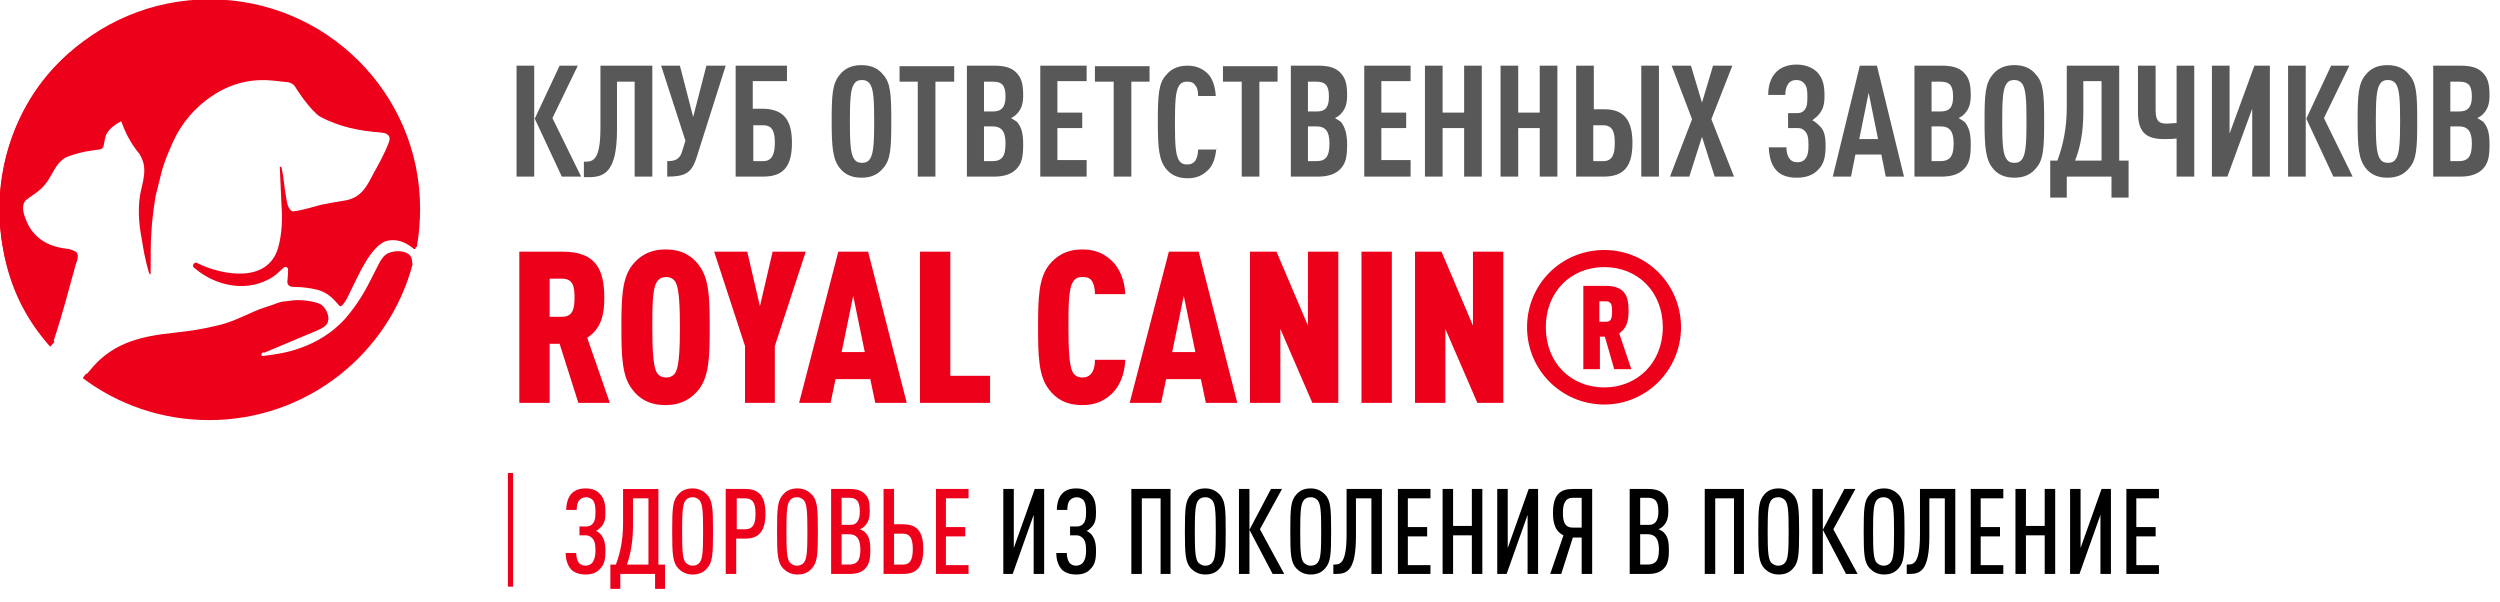
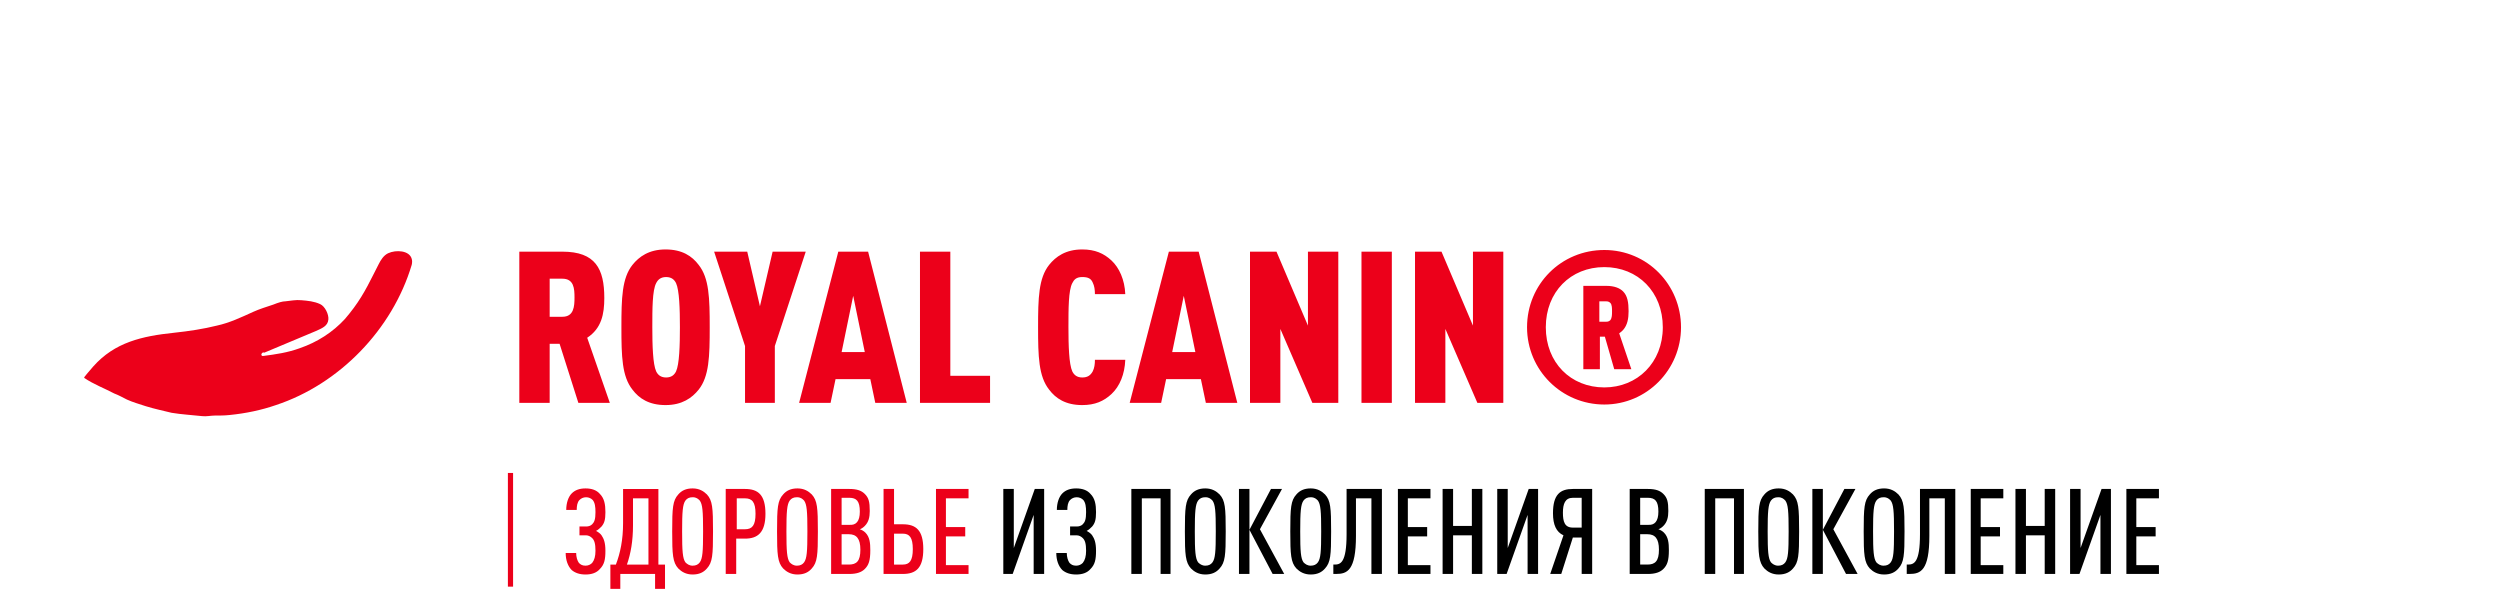
<svg xmlns="http://www.w3.org/2000/svg" version="1.1" x="0px" y="0px" viewBox="0 0 453 109" style="enable-background:new 0 0 453 109;" xml:space="preserve">
  <style type="text/css">
	.st0{fill:#EC001A;}
	.st1{fill:none;stroke:#EC001A;stroke-width:1.043;}
	.st2{fill:#585858;}
	.st3{fill:none;stroke:#EC001A;stroke-width:0.94;}
</style>
  <g>
    <g>
-       <path class="st0" d="M22,22.1c0-0.1-0.1-0.1-0.1-0.1c0,0,0,0,0,0c-1,0.5-1.9,1.2-2.5,2.1c-0.4,0.6-0.4,1.4-0.6,2.2    c-0.1,0.5-0.3,0.7-0.8,0.8c-0.4,0-1.3,0.2-2.7,0.4c-1.3,0.3-2.4,0.6-3.3,1c-2,1-2.5,3.4-3.9,5c-0.9,1.1-2.1,1.8-3.2,2.6    c-1.5,1.1-0.3,3.6,0.3,4.8c1.5,2.7,4.1,3.9,7.1,4.2c0.2,0,0.5,0.1,1,0.3c1.3,0.4,0.7,1.8,0.4,2.6c-1.3,4.7-2.5,9.4-4.1,14.1    c-0.1,0.2-0.1,0.3-0.3,0.5c0,0.1-0.2,0.2-0.2,0.2c0,0-0.2-0.2-0.2-0.2c-3.7-4.2-6.3-9-7.7-14.5c-3.6-14.3,0.6-30,12.4-39.4    c1.1-0.9,2.6-1.8,3.9-2.7c0.6-0.4,1.1-0.7,1.6-1c2.1-1.1,3.5-1.8,4.4-2.1c2.1-0.7,4.1-1.4,6.3-1.8c3.5-0.6,6.9-0.9,10.4-0.6    c2,0.2,3.3,0.3,3.9,0.5c1.8,0.4,3.6,0.8,5.4,1.4C51.6,3.4,53.4,4,55.1,5c1.2,0.7,2.5,1.3,3.7,2.1c1.7,1.2,2.8,2,3.3,2.4    c0.5,0.4,1.5,1.3,2.8,2.7c0.8,0.8,1.5,1.6,2.2,2.4c0.9,1.2,1.8,2.3,2.6,3.5c1.7,2.8,2.5,4.4,3.6,7.4c2.3,6,3.4,12.1,2,19.5    c0,0.1-0.2,0.2-0.3,0.1c0,0-0.4-0.3-0.4-0.3c-1.3-1-2.7-1.5-4.3-1.2c-3.1,0.6-5.6,6.9-6.9,9.4c-0.4,0.8-0.8,1.8-1.5,2.4    c-0.1,0.1-0.3,0.1-0.4,0c-1.2-1.4-2.2-2.4-4-2.9c-1.3-0.3-2.6-0.5-4-0.5c-0.9,0-1.6-0.2-1.4-1.3c0.1-0.9,0.1-1.5,0.1-1.8    c0-0.3-0.1-0.4-0.3-0.5c-0.2-0.1-0.4,0-0.5,0.1c-0.9,0.8-1.6,1.6-2.9,2.2c-4.3,2.2-9.5,1-13.1-2c-0.3-0.2-0.6-0.4-0.3-0.9    c0.2-0.2,0.4-0.3,0.7-0.1c4.5,2.2,12.7,3.7,14.6-2.8c0.7-2.5,0.8-5.2,0.6-7.9c-0.1-2.2-0.2-4.4-0.3-6.7c0,0,0,0,0-0.1c0,0,0,0,0,0    l0.1,0c0.1,0,0.1,0.1,0.2,0.1c0.4,1.7,0.5,3.5,0.8,5.2c0.2,1,0.2,2,1,2.7c0.1,0.1,0.2,0.1,0.3,0.1c1.8-0.2,3.9-0.9,5.1-1.2    c1.4-0.3,2.7-0.5,3.9-0.7c2.4-0.3,3.6-1.4,4.8-3.5c0.8-1.6,1.8-3.2,2.5-4.7c0.6-1.2,0.9-2,1.1-2.5c0.2-0.6,0.1-1.1-0.4-1.4    c-0.2-0.2-0.6-0.2-1.2-0.3c-3.9-0.3-7.3-1-10.8-2.8c-0.4-0.2-0.9-0.7-1.5-1.3c-1.1-1.2-2.2-2.7-3.2-4.3c-0.3-0.4-0.7-0.6-1.2-0.7    c-0.9-0.1-1.9-0.2-2.8-0.3c-4.1-0.4-7.7,0.6-11,2.8c-3,2-5.5,4.9-7,8.2c-0.8,1.8-1.7,3.8-2.2,5.9c-0.3,1.3-0.7,2.7-1,4    c-0.4,2.4-0.7,4.8-0.8,7.2c-0.1,1.1-0.1,3.4-0.1,6.8c0,0.1,0,0.2-0.1,0.2c-0.1,0-0.1,0-0.1-0.1c-0.1-0.2-0.2-0.4-0.2-0.5    c-0.6-2.1-0.9-3.8-1.2-5.7c-0.6-3-0.8-6.3-0.1-9.1c0.6-2.6,1-4.3-0.4-6.5C23.7,26,22.8,24.2,22,22.1L22,22.1z" />
      <path class="st0" d="M47.4,64.1c-0.1,0.2,0,0.3,0.1,0.4c0.1,0,0.1,0,0.2,0c2.3-0.3,4.4-0.6,6.6-1.4c3.2-1.1,6-2.9,8.2-5.3    c0.5-0.6,1.1-1.3,1.6-2c2-2.7,3.1-5.2,4.5-7.9c0.4-0.8,0.9-1.6,1.7-2c1.5-0.7,3.9-0.5,4.3,1c0.1,0.3,0.1,0.7,0,1.1    C71.1,59.7,61.5,69.6,50,73.4c-2.6,0.9-5.4,1.5-8.4,1.8c-0.9,0.1-1.8,0.1-2.7,0.1c-0.7,0-1.5,0.2-2.3,0.1    c-1.8-0.2-3.7-0.3-5.5-0.6c-1.6-0.4-3.1-0.7-4.7-1.2c-1.2-0.4-2.3-0.7-3.4-1.2c-0.8-0.4-1.5-0.8-2.3-1.1c-1.7-0.9-3.8-1.7-5.4-2.8    c-0.2-0.1,0.3-0.5,0.4-0.7c0,0,0,0,0,0c0.4-0.5,0.8-0.9,1.2-1.4c3.9-4.4,8.9-5.5,14.6-6.1c2.8-0.3,5.4-0.7,7.8-1.3    c2.3-0.5,4.4-1.5,6.6-2.5c1.1-0.5,2.4-0.9,3.6-1.3c1-0.4,1.7-0.6,2.2-0.6c1-0.1,1.9-0.3,2.9-0.2c1.2,0.1,2.3,0.2,3.4,0.7    c0.9,0.4,1.6,1.9,1.5,2.8c-0.1,1.2-1.2,1.6-2.3,2.1c-3.1,1.3-6.2,2.6-9.3,3.9C47.7,63.8,47.5,63.9,47.4,64.1L47.4,64.1z" />
-       <path class="st1" d="M74.3,47.6c-4.2,16.1-18.9,28-36.4,28c-8.5,0-16.3-2.8-22.6-7.5" />
-       <path class="st1" d="M9.5,62.3c-5.7-6.6-9.1-15.1-9.1-24.4C0.4,17.2,17.2,0.4,38,0.4c20.8,0,37.6,16.8,37.6,37.4    c0,2.4-0.2,4.7-0.6,6.9" />
    </g>
  </g>
-   <path class="st2" d="M105.3,32h-3.5l-4.9-10.5l4.5-9.6h3.3l-4.6,9.5L105.3,32z M96.8,32h-3.2V11.9h3.2V32z M118.2,32H115V14.8h-3.2  v8.7c0,7.7-2.3,8.6-5.1,8.6h-0.9v-2.8h0.3c1.4,0,2.7-0.4,2.7-6.1V11.9h9.4V32z M131.5,11.9l-5.3,16.7c-0.9,2.8-2.1,3.4-5.3,3.4v-2.8  c1.7,0,2.4-0.5,2.8-2.1l0.5-1.6l-4.4-13.6h3.4l2.4,9.3l2.4-9.3H131.5z M143.5,25.9c0,4.2-1.5,6.1-5.2,6.1h-5V11.9h9.3v2.8h-6.2v5  h1.9C142,19.8,143.5,21.7,143.5,25.9z M140.4,25.9c0-2-0.4-3.2-2.1-3.2h-1.8v6.5h1.8C139.9,29.2,140.4,27.9,140.4,25.9z M161.5,22  c0,4.8-0.1,7-1.5,8.5c-0.8,1-2,1.7-3.9,1.7c-1.9,0-3.1-0.7-3.9-1.7c-1.3-1.6-1.5-3.8-1.5-8.5s0.1-6.9,1.5-8.5c0.8-1,2-1.7,3.9-1.7  c1.9,0,3.1,0.7,3.9,1.7C161.4,15,161.5,17.2,161.5,22z M158.4,22c0-3.7-0.1-5.7-0.7-6.7c-0.3-0.5-0.8-0.8-1.5-0.8  c-0.8,0-1.2,0.3-1.5,0.8c-0.6,1-0.7,3-0.7,6.7c0,3.7,0.1,5.7,0.7,6.7c0.3,0.5,0.7,0.8,1.5,0.8c0.8,0,1.2-0.3,1.5-0.8  C158.3,27.7,158.4,25.6,158.4,22z M172.9,14.8h-3.4V32h-3.2V14.8H163v-2.8h9.9V14.8z M185.4,26.2c0,2.4-0.3,3.5-1.3,4.5  c-0.8,0.8-2.1,1.3-3.9,1.3h-5V11.9h5c1.9,0,3.1,0.4,3.9,1.2c0.9,0.9,1.3,1.9,1.3,4.1c0,1.4-0.2,2.5-1.2,3.5c-0.3,0.3-0.6,0.5-1,0.7  c0.4,0.2,0.8,0.5,1.1,0.7C185.2,23.2,185.4,24.4,185.4,26.2z M182.2,26c0-2.2-0.7-3.1-2.4-3.1h-1.5v6.3h1.5  C181.5,29.2,182.2,28.4,182.2,26z M182.2,17.5c0-2-0.6-2.7-2.3-2.7h-1.6v5.4h1.6C181.5,20.2,182.2,19.4,182.2,17.5z M196.9,32h-8.4  V11.9h8.4v2.8h-5.3v5.7h4.5v2.8h-4.5v5.8h5.3V32z M208.4,14.8h-3.4V32h-3.2V14.8h-3.4v-2.8h9.9V14.8z M220.4,26.7  c-0.1,1.8-0.6,3.4-1.7,4.3c-0.9,0.8-1.9,1.3-3.5,1.3c-1.9,0-3.1-0.7-3.9-1.7c-1.3-1.6-1.5-3.8-1.5-8.5s0.1-7,1.5-8.5  c0.8-1,2-1.7,3.9-1.7c1.5,0,2.6,0.5,3.5,1.3c1,0.9,1.5,2.5,1.6,4.2h-3.2c0-0.7-0.1-1.5-0.5-1.9c-0.3-0.5-0.7-0.7-1.5-0.7  s-1.2,0.3-1.5,0.8c-0.6,1-0.7,3-0.7,6.7c0,3.7,0.1,5.7,0.7,6.7c0.3,0.5,0.7,0.8,1.5,0.8s1.2-0.3,1.5-0.7c0.3-0.5,0.5-1.2,0.5-2  H220.4z M231.6,14.8h-3.4V32H225V14.8h-3.4v-2.8h9.9V14.8z M244.1,26.2c0,2.4-0.3,3.5-1.3,4.5c-0.8,0.8-2.1,1.3-3.9,1.3h-5V11.9h5  c1.9,0,3.1,0.4,3.9,1.2c0.9,0.9,1.3,1.9,1.3,4.1c0,1.4-0.2,2.5-1.2,3.5c-0.3,0.3-0.6,0.5-1,0.7c0.4,0.2,0.8,0.5,1.1,0.7  C243.8,23.2,244.1,24.4,244.1,26.2z M240.9,26c0-2.2-0.7-3.1-2.4-3.1H237v6.3h1.5C240.2,29.2,240.9,28.4,240.9,26z M240.8,17.5  c0-2-0.6-2.7-2.3-2.7H237v5.4h1.6C240.2,20.2,240.8,19.4,240.8,17.5z M255.6,32h-8.4V11.9h8.4v2.8h-5.3v5.7h4.5v2.8h-4.5v5.8h5.3V32  z M268.5,32h-3.2v-8.8h-3.9V32h-3.2V11.9h3.2v8.5h3.9v-8.5h3.2V32z M282.2,32H279v-8.8h-3.9V32h-3.2V11.9h3.2v8.5h3.9v-8.5h3.2V32z   M295.8,25.9c0,4.2-1.5,6.1-5.2,6.1h-5V11.9h3.2v7.9h1.9C294.2,19.8,295.8,21.7,295.8,25.9z M292.6,25.9c0-2-0.4-3.2-2.1-3.2h-1.8  v6.5h1.8C292.2,29.2,292.6,27.9,292.6,25.9z M300.6,32h-3.2V11.9h3.2V32z M314.2,32h-3.5l-2.3-7.2l-2.3,7.2h-3.5l4-10.4l-3.7-9.7  h3.5l2,6.7l2-6.7h3.5l-3.8,9.7L314.2,32z M330.8,26.4c0,2-0.3,3.3-1.3,4.3c-0.9,1-2.2,1.5-3.9,1.5c-1.6,0-2.8-0.4-3.6-1.2  c-1-1-1.4-2.4-1.5-4.3h3.2c0,0.9,0.2,1.6,0.6,2.1c0.3,0.4,0.8,0.6,1.4,0.6s1.1-0.2,1.4-0.6c0.5-0.6,0.6-1.4,0.6-2.5  c0-1.5-0.2-2.1-0.7-2.6c-0.4-0.4-0.8-0.5-1.3-0.5H324v-2.7h1.6c0.5,0,1-0.1,1.3-0.5c0.5-0.5,0.6-1.1,0.6-2.5c0-1.2-0.1-1.9-0.6-2.4  c-0.3-0.4-0.8-0.6-1.4-0.6c-0.6,0-1.1,0.2-1.4,0.6c-0.4,0.5-0.6,1.2-0.6,2.1h-3.1c0-1.8,0.5-3.2,1.5-4.2c0.8-0.8,2.1-1.3,3.6-1.3  c1.6,0,2.9,0.5,3.8,1.4c1,1.1,1.3,2.3,1.3,4.3c0,1.6-0.3,2.4-0.9,3.2c-0.4,0.5-0.8,0.8-1.3,1.2c0.6,0.3,1,0.7,1.4,1.1  C330.5,23.6,330.8,24.6,330.8,26.4z M345,32h-3.3l-0.8-4h-4.7l-0.8,4h-3.3l4.9-20.1h3.1L345,32z M340.3,25.2l-1.7-8.4l-1.7,8.4  H340.3z M357.1,26.2c0,2.4-0.3,3.5-1.3,4.5c-0.8,0.8-2.1,1.3-3.9,1.3h-5V11.9h5c1.9,0,3.1,0.4,3.9,1.2c0.9,0.9,1.3,1.9,1.3,4.1  c0,1.4-0.2,2.5-1.2,3.5c-0.3,0.3-0.6,0.5-1,0.7c0.4,0.2,0.8,0.5,1.1,0.7C356.9,23.2,357.1,24.4,357.1,26.2z M354,26  c0-2.2-0.7-3.1-2.4-3.1H350v6.3h1.5C353.3,29.2,354,28.4,354,26z M353.9,17.5c0-2-0.6-2.7-2.3-2.7H350v5.4h1.6  C353.3,20.2,353.9,19.4,353.9,17.5z M370.4,22c0,4.8-0.1,7-1.5,8.5c-0.8,1-2,1.7-3.9,1.7s-3.1-0.7-3.9-1.7c-1.3-1.6-1.5-3.8-1.5-8.5  s0.1-6.9,1.5-8.5c0.8-1,2-1.7,3.9-1.7s3.1,0.7,3.9,1.7C370.3,15,370.4,17.2,370.4,22z M367.2,22c0-3.7-0.1-5.7-0.7-6.7  c-0.3-0.5-0.8-0.8-1.5-0.8c-0.8,0-1.2,0.3-1.5,0.8c-0.6,1-0.7,3-0.7,6.7c0,3.7,0.1,5.7,0.7,6.7c0.3,0.5,0.7,0.8,1.5,0.8  c0.8,0,1.2-0.3,1.5-0.8C367.1,27.7,367.2,25.6,367.2,22z M385.6,35.8h-3V32h-8.1v3.8h-3v-6.7h1.3c1-2.7,1.7-5.8,1.7-9.7v-7.5h9.5  v17.2h1.7V35.8z M380.8,29.2V14.7h-3.3v5.5c0,3.6-0.5,6.4-1.5,8.9H380.8z M397.5,32h-3.1v-6.9c-0.8,0.1-1.6,0.1-2.3,0.1  c-3.3,0-4.7-1.3-4.7-4.9v-8.4h3.2V20c0,1.9,0.6,2.4,2,2.4c0.6,0,1.1-0.1,1.8-0.1V11.9h3.2V32z M403.6,32h-2.8V11.9h3.2v12.3  l4.5-12.3h2.8V32h-3.2V19.7L403.6,32z M426.3,32h-3.5l-4.9-10.5l4.5-9.6h3.3l-4.6,9.5L426.3,32z M417.8,32h-3.2V11.9h3.2V32z   M438,22c0,4.8-0.1,7-1.5,8.5c-0.8,1-2,1.7-3.9,1.7c-1.9,0-3.1-0.7-3.9-1.7c-1.3-1.6-1.5-3.8-1.5-8.5s0.1-6.9,1.5-8.5  c0.8-1,2-1.7,3.9-1.7c1.9,0,3.1,0.7,3.9,1.7C437.9,15,438,17.2,438,22z M434.9,22c0-3.7-0.1-5.7-0.7-6.7c-0.3-0.5-0.8-0.8-1.5-0.8  c-0.8,0-1.2,0.3-1.5,0.8c-0.6,1-0.7,3-0.7,6.7c0,3.7,0.1,5.7,0.7,6.7c0.3,0.5,0.7,0.8,1.5,0.8c0.8,0,1.2-0.3,1.5-0.8  C434.8,27.7,434.9,25.6,434.9,22z M451.1,26.2c0,2.4-0.3,3.5-1.3,4.5c-0.8,0.8-2.1,1.3-3.9,1.3h-5V11.9h5c1.9,0,3.1,0.4,3.9,1.2  c0.9,0.9,1.3,1.9,1.3,4.1c0,1.4-0.2,2.5-1.2,3.5c-0.3,0.3-0.6,0.5-1,0.7c0.4,0.2,0.8,0.5,1.1,0.7C450.9,23.2,451.1,24.4,451.1,26.2z   M447.9,26c0-2.2-0.7-3.1-2.4-3.1H444v6.3h1.5C447.2,29.2,447.9,28.4,447.9,26z M447.9,17.5c0-2-0.6-2.7-2.3-2.7H444v5.4h1.6  C447.2,20.2,447.9,19.4,447.9,17.5z" />
  <path class="st0" d="M110.5,73h-5.7l-3.4-10.7h-1.8V73h-5.5V45.6h7.8c6,0,7.6,3.1,7.6,8.4c0,2.9-0.5,5.5-3.1,7.2L110.5,73z   M104.1,53.9c0-1.6-0.1-3.4-2.2-3.4h-2.3v6.9h2.3C104,57.4,104.1,55.5,104.1,53.9z M128.6,59.3c0,5.3-0.1,8.9-2,11.3  c-1.2,1.5-3,2.8-6,2.8c-3,0-4.8-1.2-6-2.8c-1.9-2.4-2-6-2-11.3s0.1-8.9,2-11.3c1.2-1.5,3-2.8,6-2.8c3,0,4.8,1.2,6,2.8  C128.5,50.4,128.6,54,128.6,59.3z M123.2,59.3c0-3.3-0.1-6.7-0.7-8c-0.3-0.6-0.8-1.1-1.8-1.1s-1.5,0.5-1.8,1.1  c-0.7,1.3-0.7,4.7-0.7,8c0,3.3,0.1,6.7,0.7,8c0.3,0.6,0.8,1.1,1.8,1.1s1.5-0.5,1.8-1.1C123.1,66,123.2,62.6,123.2,59.3z M146,45.6  l-5.6,17.1V73H135V62.7l-5.6-17.1h6l2.3,9.9l2.3-9.9H146z M164.3,73h-5.7l-0.9-4.3h-6.3l-0.9,4.3h-5.7l7.1-27.4h5.4L164.3,73z   M156.7,63.8l-2.1-10.2l-2.1,10.2H156.7z M179.3,73h-12.6V45.6h5.5v22.5h7.2V73z M203.9,65.2c-0.1,2.6-1,4.8-2.5,6.2  c-1.4,1.3-3,2-5.3,2c-3,0-4.8-1.2-6-2.8c-1.9-2.4-2-6-2-11.3s0.1-8.9,2-11.3c1.2-1.5,3-2.8,6-2.8c2.3,0,3.9,0.7,5.3,2  c1.4,1.3,2.4,3.5,2.5,6.1h-5.5c0-0.8-0.1-1.5-0.4-2.1c-0.3-0.7-0.8-1-1.9-1s-1.5,0.5-1.8,1.1c-0.7,1.3-0.7,4.7-0.7,8  c0,3.3,0.1,6.7,0.7,8c0.3,0.6,0.8,1.1,1.8,1.1s1.5-0.4,1.9-1.1c0.3-0.6,0.4-1.3,0.4-2.1H203.9z M224.2,73h-5.7l-0.9-4.3h-6.3  l-0.9,4.3h-5.7l7.1-27.4h5.4L224.2,73z M216.6,63.8l-2.1-10.2l-2.1,10.2H216.6z M242.5,73h-4.7L232,59.6V73h-5.5V45.6h4.8L237,59  V45.6h5.5V73z M252.2,73h-5.5V45.6h5.5V73z M272.4,73h-4.7l-5.8-13.4V73h-5.5V45.6h4.8l5.7,13.4V45.6h5.5V73z M304.6,59.3  c0,7.7-6.2,14-13.9,14s-14-6.2-14-14s6.2-14,14-14S304.6,51.6,304.6,59.3z M301.3,59.3c0-6.4-4.5-10.9-10.6-10.9  c-6.1,0-10.6,4.5-10.6,10.9s4.5,10.9,10.6,10.9C296.7,70.2,301.3,65.7,301.3,59.3z M295.6,66.9h-3.1l-1.7-5.9h-0.9v5.9h-3V51.8h4.2  c1.4,0,2.4,0.4,3,1c0.8,0.8,1,2,1,3.6c0,1.3-0.2,2.5-1,3.4c-0.2,0.2-0.4,0.4-0.7,0.6L295.6,66.9z M292.1,56.4c0-0.5,0-1.2-0.3-1.5  c-0.2-0.2-0.4-0.3-0.8-0.3h-1.2v3.7h1.2c0.4,0,0.6-0.1,0.8-0.3C292.1,57.6,292.1,57,292.1,56.4z" />
  <line class="st3" x1="92.5" y1="85.7" x2="92.5" y2="106.3" />
  <path class="st0" d="M109.7,99.8c0,1.6-0.2,2.5-1,3.3c-0.6,0.7-1.5,1-2.6,1c-1.1,0-1.9-0.3-2.5-0.8c-0.7-0.7-1.1-1.8-1.1-3.1h1.9  c0,0.7,0.2,1.4,0.5,1.8c0.3,0.3,0.6,0.5,1.2,0.5c0.5,0,0.9-0.2,1.2-0.5c0.4-0.5,0.6-1.2,0.6-2.2c0-1.3-0.2-1.9-0.6-2.3  c-0.3-0.3-0.7-0.5-1.1-0.5h-1.2v-1.6h1.2c0.4,0,0.8-0.1,1.1-0.4c0.4-0.4,0.6-0.9,0.6-2.2c0-1-0.1-1.7-0.5-2.2  c-0.3-0.3-0.7-0.5-1.2-0.5c-0.5,0-0.9,0.2-1.2,0.5c-0.4,0.4-0.5,1.1-0.5,1.8h-1.9c0-1.3,0.4-2.4,1-3c0.6-0.6,1.4-0.9,2.5-0.9  c1.1,0,2,0.3,2.6,1c0.8,0.8,1,1.9,1,3.3c0,1.4-0.2,2-0.7,2.6c-0.3,0.3-0.6,0.6-1,0.8c0.4,0.2,0.8,0.5,1,0.8  C109.4,97.6,109.7,98.3,109.7,99.8z M120.5,106.7h-1.8V104h-6.3v2.7h-1.8v-4.4h1c0.8-2.1,1.3-4.5,1.3-7.5v-6.2h6.4v13.7h1.2V106.7z   M117.5,102.3V90.3h-2.8v4.9c0,2.8-0.4,5.1-1.1,7.1H117.5z M129.2,96.3c0,4.3-0.1,5.6-1.1,6.7c-0.6,0.7-1.4,1.1-2.6,1.1  c-1.2,0-2-0.5-2.6-1.1c-1-1.1-1.1-2.5-1.1-6.7c0-4.3,0.1-5.6,1.1-6.7c0.6-0.7,1.4-1.1,2.6-1.1c1.2,0,2,0.5,2.6,1.1  C129.1,90.7,129.2,92,129.2,96.3z M127.4,96.3c0-3.7-0.1-4.9-0.6-5.6c-0.3-0.3-0.6-0.6-1.3-0.6c-0.6,0-1,0.2-1.3,0.6  c-0.5,0.7-0.6,2-0.6,5.6s0.1,4.9,0.6,5.6c0.3,0.3,0.7,0.6,1.3,0.6c0.6,0,1-0.2,1.3-0.6C127.3,101.2,127.4,100,127.4,96.3z   M138.7,93.1c0,3.4-1.4,4.5-3.7,4.5h-1.6v6.4h-1.9V88.6h3.5C137.4,88.6,138.7,89.7,138.7,93.1z M136.9,93.1c0-2.1-0.6-2.8-1.9-2.8  h-1.5v5.6h1.5C136.3,95.9,136.9,95.2,136.9,93.1z M148.2,96.3c0,4.3-0.1,5.6-1.1,6.7c-0.6,0.7-1.4,1.1-2.6,1.1c-1.2,0-2-0.5-2.6-1.1  c-1-1.1-1.1-2.5-1.1-6.7c0-4.3,0.1-5.6,1.1-6.7c0.6-0.7,1.4-1.1,2.6-1.1c1.2,0,2,0.5,2.6,1.1C148.1,90.7,148.2,92,148.2,96.3z   M146.3,96.3c0-3.7-0.1-4.9-0.6-5.6c-0.3-0.3-0.6-0.6-1.3-0.6c-0.6,0-1,0.2-1.3,0.6c-0.5,0.7-0.6,2-0.6,5.6s0.1,4.9,0.6,5.6  c0.3,0.3,0.7,0.6,1.3,0.6c0.6,0,1-0.2,1.3-0.6C146.2,101.2,146.3,100,146.3,96.3z M157.7,99.7c0,1.9-0.3,2.7-1,3.4  c-0.6,0.6-1.5,0.9-2.8,0.9h-3.3V88.6h3.3c1.4,0,2.2,0.3,2.8,0.9c0.7,0.7,0.9,1.4,0.9,3.1c0,1.1-0.2,2-0.9,2.7  c-0.3,0.3-0.6,0.5-0.9,0.6c0.3,0.1,0.7,0.3,1,0.6C157.6,97.3,157.7,98.4,157.7,99.7z M155.9,99.6c0-2-0.7-2.8-2.1-2.8h-1.3v5.5h1.3  C155.2,102.3,155.9,101.7,155.9,99.6z M155.8,92.7c0-1.9-0.6-2.5-1.9-2.5h-1.4v4.9h1.4C155.1,95.2,155.8,94.5,155.8,92.7z   M167.3,99.5c0,3.4-1.3,4.5-3.7,4.5h-3.5V88.6h1.9V95h1.6C166,95,167.3,96.1,167.3,99.5z M165.4,99.5c0-2.1-0.6-2.8-1.8-2.8h-1.6  v5.6h1.6C164.8,102.3,165.4,101.6,165.4,99.5z M175.5,104h-5.9V88.6h5.9v1.7h-4.1v5.2h3.5v1.7h-3.5v5.2h4.1V104z" />
  <path d="M189.2,104h-1.9V93.3l-3.8,10.7h-1.7V88.6h1.9v10.7l3.8-10.7h1.7V104z M198.6,99.8c0,1.6-0.2,2.5-1,3.3  c-0.6,0.7-1.5,1-2.6,1c-1.1,0-1.9-0.3-2.5-0.8c-0.7-0.7-1.1-1.8-1.1-3.1h1.9c0,0.7,0.2,1.4,0.5,1.8c0.3,0.3,0.6,0.5,1.2,0.5  c0.5,0,0.9-0.2,1.2-0.5c0.4-0.5,0.6-1.2,0.6-2.2c0-1.3-0.2-1.9-0.6-2.3c-0.3-0.3-0.7-0.5-1.1-0.5h-1.2v-1.6h1.2  c0.4,0,0.8-0.1,1.1-0.4c0.4-0.4,0.6-0.9,0.6-2.2c0-1-0.1-1.7-0.5-2.2c-0.3-0.3-0.7-0.5-1.2-0.5c-0.5,0-0.9,0.2-1.2,0.5  c-0.4,0.4-0.5,1.1-0.5,1.8h-1.9c0-1.3,0.4-2.4,1-3c0.6-0.6,1.4-0.9,2.5-0.9c1.1,0,2,0.3,2.6,1c0.8,0.8,1,1.9,1,3.3  c0,1.4-0.2,2-0.7,2.6c-0.3,0.3-0.6,0.6-1,0.8c0.4,0.2,0.8,0.5,1,0.8C198.3,97.6,198.6,98.3,198.6,99.8z M212.2,104h-1.9V90.3h-3.4  V104h-1.9V88.6h7.1V104z M222.1,96.3c0,4.3-0.1,5.6-1.1,6.7c-0.6,0.7-1.4,1.1-2.6,1.1c-1.2,0-2-0.5-2.6-1.1c-1-1.1-1.1-2.5-1.1-6.7  c0-4.3,0.1-5.6,1.1-6.7c0.6-0.7,1.4-1.1,2.6-1.1c1.2,0,2,0.5,2.6,1.1C222,90.7,222.1,92,222.1,96.3z M220.3,96.3  c0-3.7-0.1-4.9-0.6-5.6c-0.3-0.3-0.6-0.6-1.3-0.6c-0.6,0-1,0.2-1.3,0.6c-0.5,0.7-0.6,2-0.6,5.6s0.1,4.9,0.6,5.6  c0.3,0.3,0.7,0.6,1.3,0.6c0.6,0,1-0.2,1.3-0.6C220.2,101.2,220.3,100,220.3,96.3z M226.4,104h-1.9V88.6h1.9V104z M232.7,104h-2.1  l-4.2-8l3.9-7.4h2l-4,7.3L232.7,104z M241.2,96.3c0,4.3-0.1,5.6-1.1,6.7c-0.6,0.7-1.4,1.1-2.6,1.1c-1.2,0-2-0.5-2.6-1.1  c-1-1.1-1.1-2.5-1.1-6.7c0-4.3,0.1-5.6,1.1-6.7c0.6-0.7,1.4-1.1,2.6-1.1c1.2,0,2,0.5,2.6,1.1C241.1,90.7,241.2,92,241.2,96.3z   M239.4,96.3c0-3.7-0.1-4.9-0.6-5.6c-0.3-0.3-0.6-0.6-1.3-0.6c-0.6,0-1,0.2-1.3,0.6c-0.5,0.7-0.6,2-0.6,5.6s0.1,4.9,0.6,5.6  c0.3,0.3,0.7,0.6,1.3,0.6c0.6,0,1-0.2,1.3-0.6C239.3,101.2,239.4,100,239.4,96.3z M250.4,104h-1.9V90.3h-2.8v6.8  c0,6.3-1.6,6.9-3.6,6.9h-0.5v-1.7h0.2c1.1,0,2.2-0.3,2.2-5.5v-8.2h6.4V104z M259.2,104h-5.9V88.6h5.9v1.7h-4.1v5.2h3.5v1.7h-3.5v5.2  h4.1V104z M268.6,104h-1.9v-7h-3.4v7h-1.9V88.6h1.9v6.7h3.4v-6.7h1.9V104z M278.7,104h-1.9V93.3l-3.8,10.7h-1.7V88.6h1.9v10.7  l3.8-10.7h1.7V104z M288.5,104h-1.9v-6.6H285l-2.1,6.6h-2l2.4-7c-1.3-0.6-1.9-1.9-1.9-4c0-3.4,1.3-4.4,3.6-4.4h3.5V104z M286.6,95.7  v-5.5H285c-1.4,0-1.8,1.1-1.8,2.7c0,1.6,0.3,2.7,1.8,2.7H286.6z M302.4,99.7c0,1.9-0.3,2.7-1,3.4c-0.6,0.6-1.5,0.9-2.8,0.9h-3.3  V88.6h3.3c1.4,0,2.2,0.3,2.8,0.9c0.7,0.7,0.9,1.4,0.9,3.1c0,1.1-0.2,2-0.9,2.7c-0.3,0.3-0.6,0.5-0.9,0.6c0.3,0.1,0.7,0.3,1,0.6  C302.3,97.3,302.4,98.4,302.4,99.7z M300.6,99.6c0-2-0.7-2.8-2.1-2.8h-1.3v5.5h1.3C299.9,102.3,300.6,101.7,300.6,99.6z M300.5,92.7  c0-1.9-0.6-2.5-1.9-2.5h-1.4v4.9h1.4C299.8,95.2,300.5,94.5,300.5,92.7z M316.1,104h-1.9V90.3h-3.4V104h-1.9V88.6h7.1V104z   M326,96.3c0,4.3-0.1,5.6-1.1,6.7c-0.6,0.7-1.4,1.1-2.6,1.1c-1.2,0-2-0.5-2.6-1.1c-1-1.1-1.1-2.5-1.1-6.7c0-4.3,0.1-5.6,1.1-6.7  c0.6-0.7,1.4-1.1,2.6-1.1c1.2,0,2,0.5,2.6,1.1C325.9,90.7,326,92,326,96.3z M324.1,96.3c0-3.7-0.1-4.9-0.6-5.6  c-0.3-0.3-0.6-0.6-1.3-0.6c-0.6,0-1,0.2-1.3,0.6c-0.5,0.7-0.6,2-0.6,5.6s0.1,4.9,0.6,5.6c0.3,0.3,0.7,0.6,1.3,0.6  c0.6,0,1-0.2,1.3-0.6C324,101.2,324.1,100,324.1,96.3z M330.3,104h-1.9V88.6h1.9V104z M336.6,104h-2.1l-4.2-8l3.9-7.4h2l-4,7.3  L336.6,104z M345.1,96.3c0,4.3-0.1,5.6-1.1,6.7c-0.6,0.7-1.4,1.1-2.6,1.1c-1.2,0-2-0.5-2.6-1.1c-1-1.1-1.1-2.5-1.1-6.7  c0-4.3,0.1-5.6,1.1-6.7c0.6-0.7,1.4-1.1,2.6-1.1c1.2,0,2,0.5,2.6,1.1C345,90.7,345.1,92,345.1,96.3z M343.2,96.3  c0-3.7-0.1-4.9-0.6-5.6c-0.3-0.3-0.6-0.6-1.3-0.6c-0.6,0-1,0.2-1.3,0.6c-0.5,0.7-0.6,2-0.6,5.6s0.1,4.9,0.6,5.6  c0.3,0.3,0.7,0.6,1.3,0.6c0.6,0,1-0.2,1.3-0.6C343.1,101.2,343.2,100,343.2,96.3z M354.3,104h-1.9V90.3h-2.8v6.8  c0,6.3-1.6,6.9-3.6,6.9h-0.5v-1.7h0.2c1.1,0,2.2-0.3,2.2-5.5v-8.2h6.4V104z M363,104h-5.9V88.6h5.9v1.7h-4.1v5.2h3.5v1.7h-3.5v5.2  h4.1V104z M372.4,104h-1.9v-7h-3.4v7h-1.9V88.6h1.9v6.7h3.4v-6.7h1.9V104z M382.5,104h-1.9V93.3l-3.8,10.7h-1.7V88.6h1.9v10.7  l3.8-10.7h1.7V104z M391.2,104h-5.9V88.6h5.9v1.7h-4.1v5.2h3.5v1.7h-3.5v5.2h4.1V104z" />
</svg>